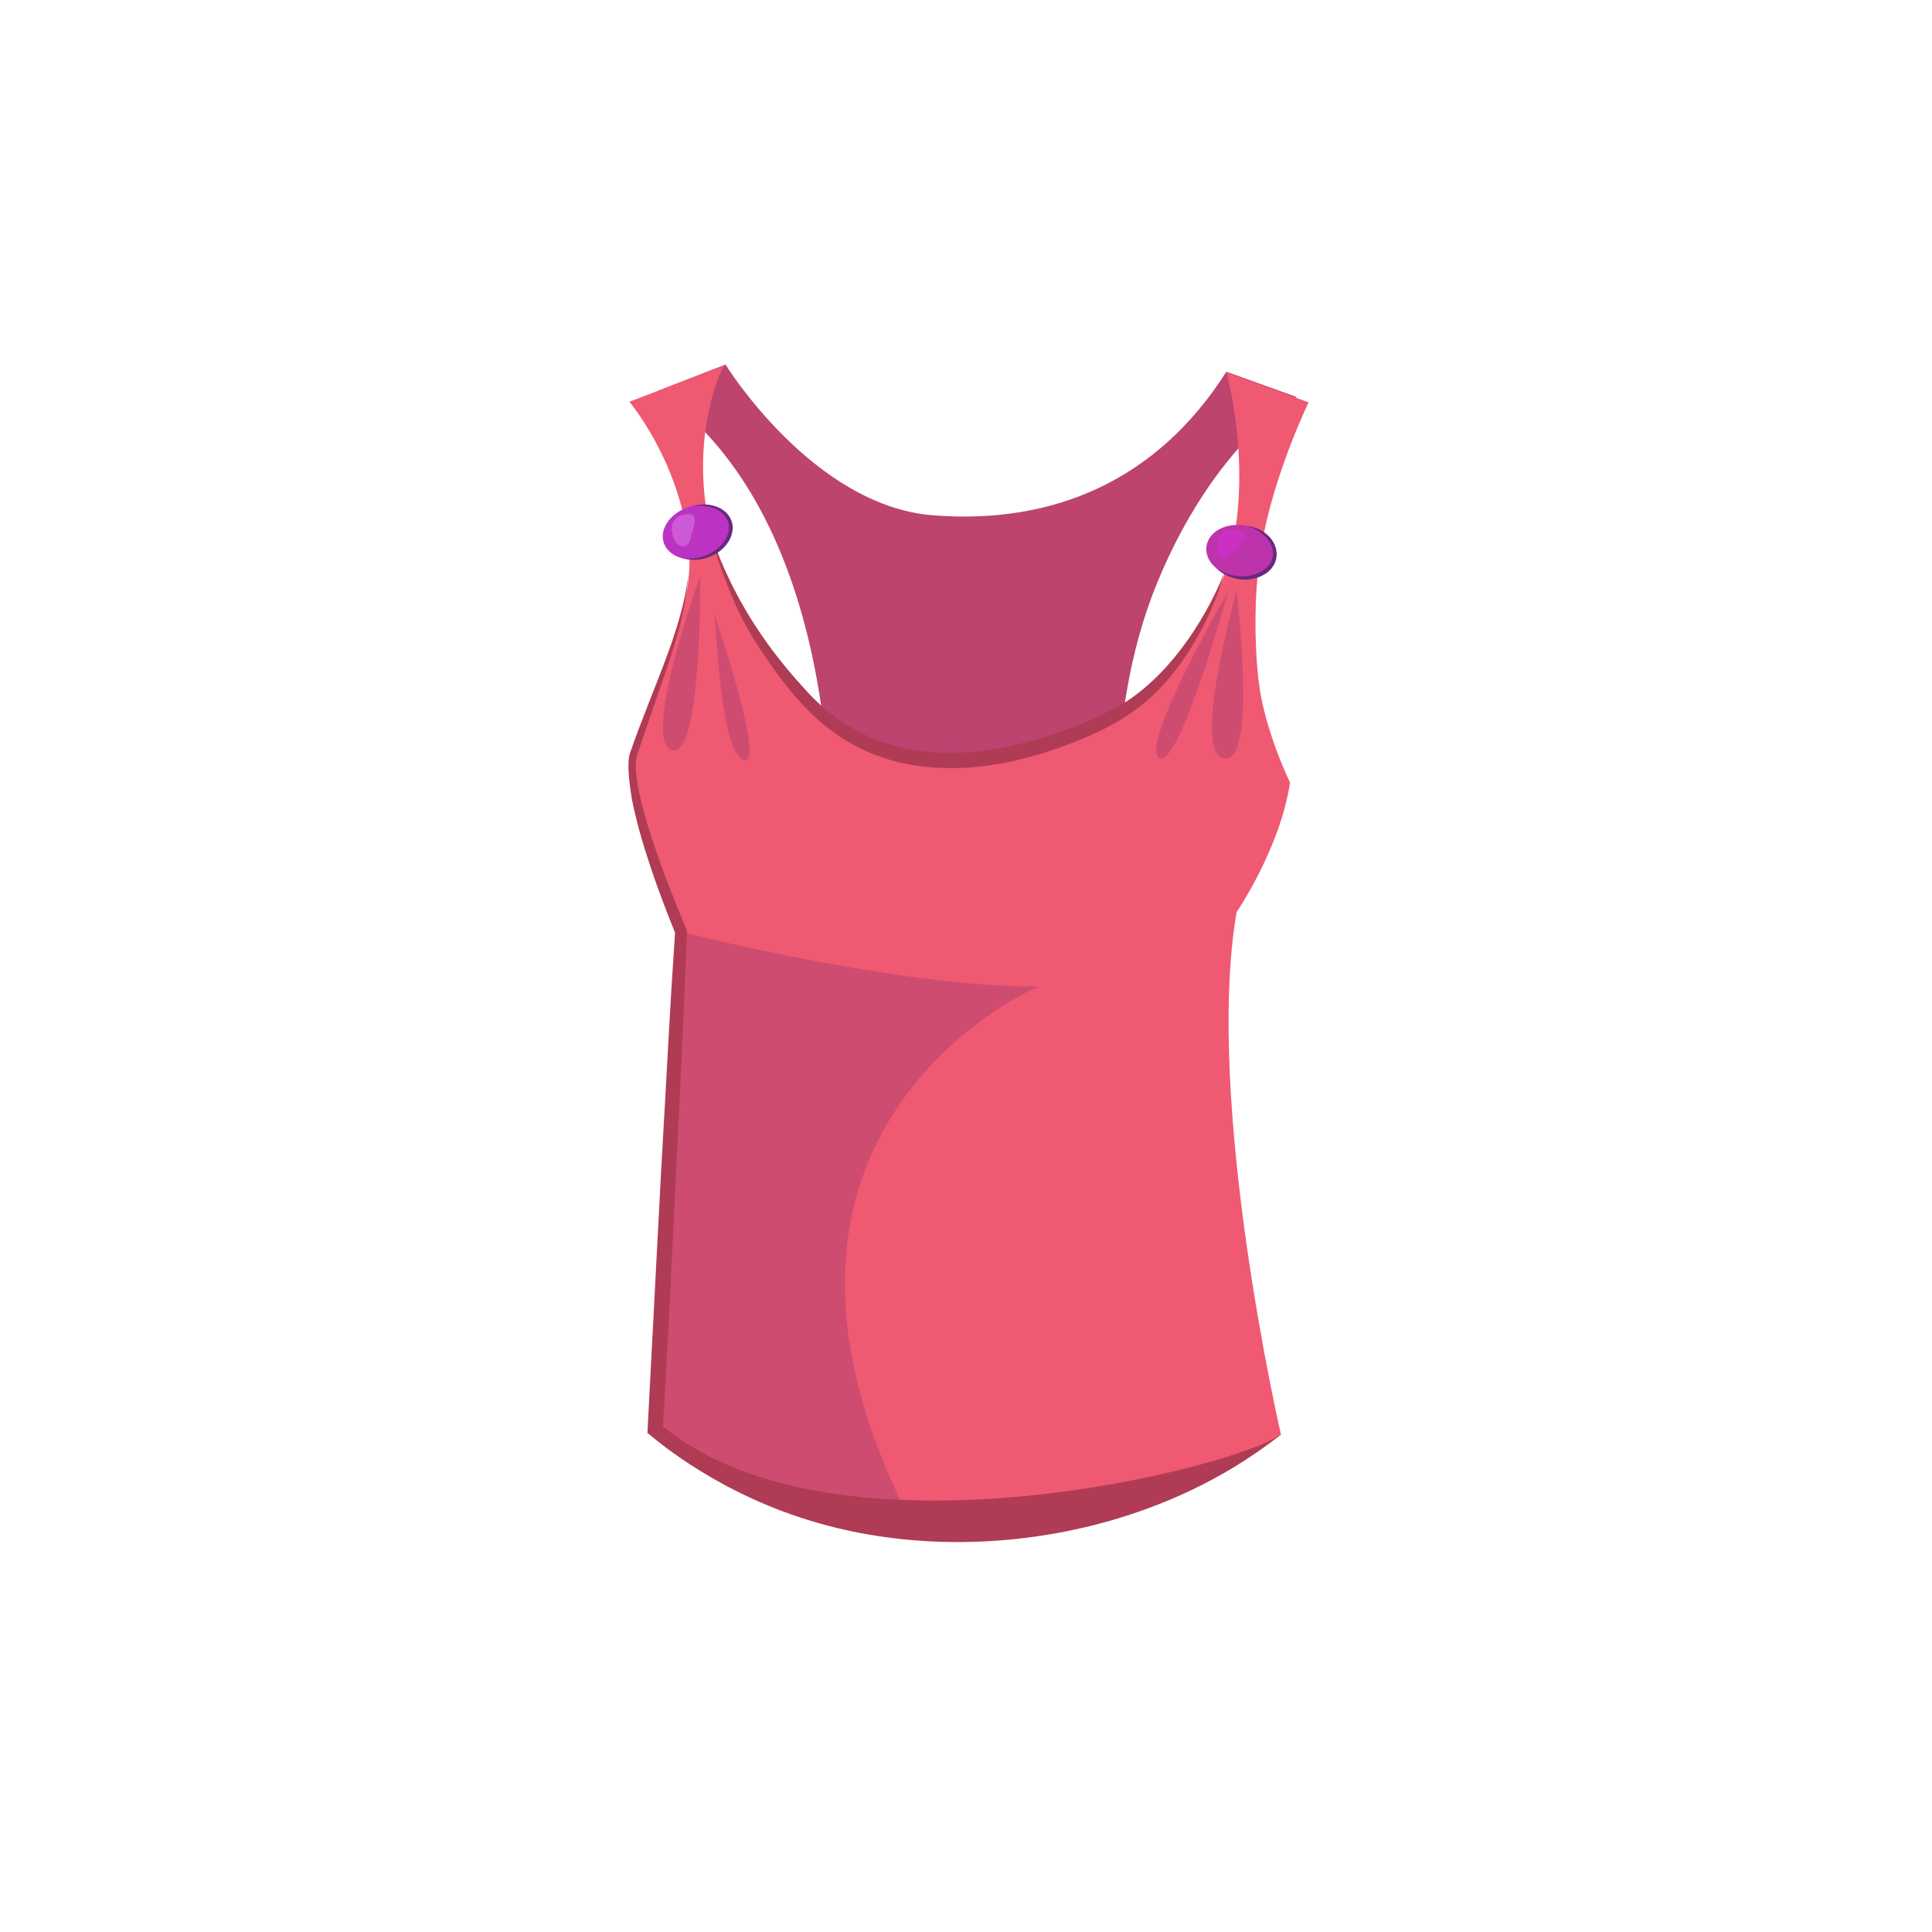
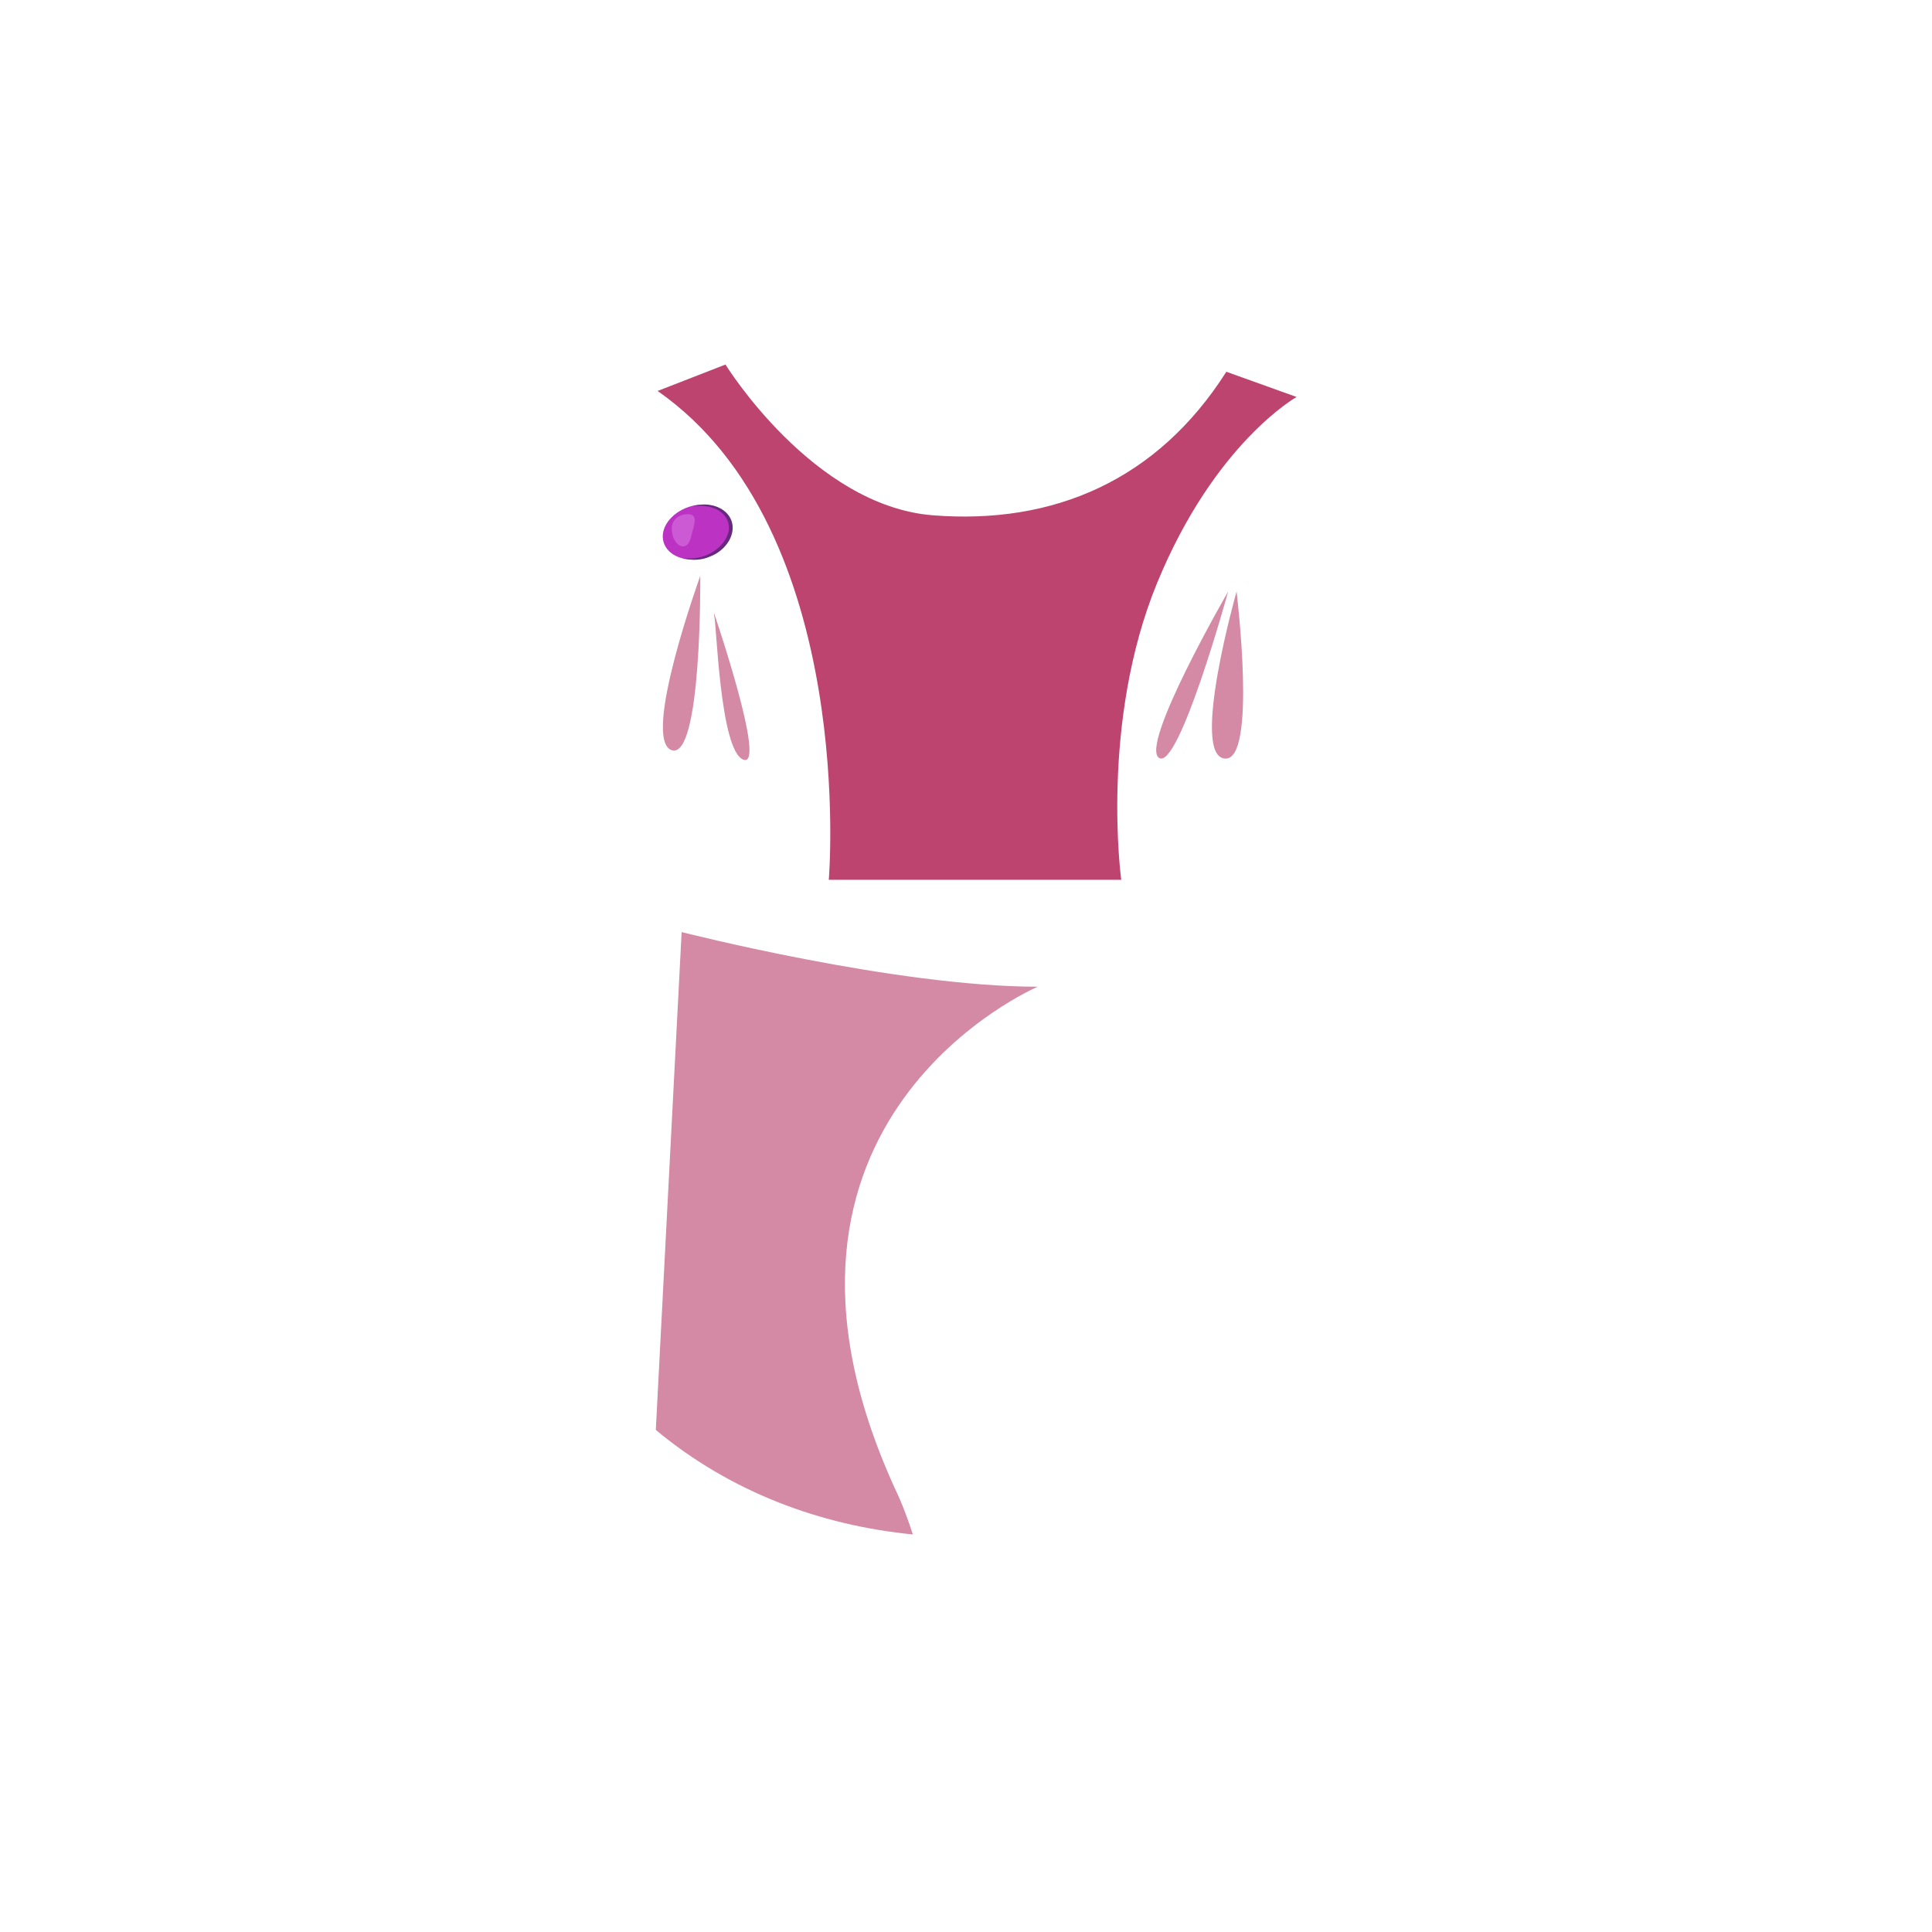
<svg xmlns="http://www.w3.org/2000/svg" version="1.1" id="Layer_1" x="0" y="0" viewBox="0 0 321.7 321.7" xml:space="preserve">
  <style>.st2{opacity:.63;fill:#bc446f}.st5{fill:#68287f}</style>
  <path d="M109.5 65.1l11.3-4.4s14.5 23.5 34.5 25.1c20.1 1.6 37.4-5.8 48.9-23.9l11.7 4.2s-13.6 7.6-23.2 30.9c-9.6 23.3-6 49.5-6 49.5H138c0 .2 4.9-58.1-28.5-81.4z" fill="#bc446f" />
-   <path d="M104.8 66.9s8.4 9.9 9.9 24.1c1.1 10.8-5.9 23.9-8.9 34.1 0 0-3 4.1 7.7 30.1l-4.3 82.9c30.7 25.6 76.9 21.7 104.1.8 0 0-12.8-55.3-7.4-87 0 0 7.3-10.7 8.9-21.6 0 0-4-8.2-5.1-16-.5-3.3-1.3-13.4.3-23.1 2-12.1 7.9-24.2 7.9-24.2l-13.7-5s4 14 1.1 28.4c-2.4 12-10.8 24.4-20 29.1-11 5.6-25.9 9.7-38 5.5-9.5-3.3-14.5-9.4-20.6-18-3.4-4.8-6.7-12.2-8-17.1-4.4-16.1 1.4-28.8 2-29.1l-15.9 6.1z" fill="#ef5972" />
  <path class="st2" d="M172.8 164.3c-23.7 0-59.3-9.1-59.3-9.1l-4.3 82.9c12.5 10.4 27.5 15.9 42.8 17.4-.8-2.5-1.8-5.2-3.1-7.9-27.8-61.3 23.9-83.3 23.9-83.3zm31.7-65.8s-14.8 25.6-11.5 27.7 11.5-27.7 11.5-27.7zm1.4 0s-7.7 27.2-2 27.8c5.5.7 2-27.8 2-27.8z" />
-   <path d="M127.8 109.9c6 8.8 12.6 15.3 23.6 17.4 5.8 1 12.9 1 22.3-1.9 13.1-4.2 18.8-8.7 24.1-16.7 2.7-4.2 4.8-8.7 6.1-13.4-3.5 8.6-9.6 17.6-17.6 22.3-4.2 2.2-8.7 4.1-13.3 5.4-14.8 4.4-29 3.2-39.2-8.5-6.9-7.5-11.9-15.6-15.1-24.6.5 2.4 1.3 4.7 2.2 7 2.5 6.5 4.5 9.5 6.9 13zm-17.4 127.6c2.4-43.7.3-4.7 2.1-40.8 1.3-26.9 1-20 1.9-41.7 0-.1-10.2-23.4-8.3-29.3 0-.1.1-.3.1-.3 4.8-14.4 7.9-21.4 8.4-29.6-1.1 9.4-5.9 18.6-9.7 29.6-.6 1.8 0 5.7.3 7.6 1.4 7.2 4.6 15.9 7.2 22.3-1 14.9-1 16.9-2.4 41.2-.2 4.3.8-15.6-2.2 42.1.6.4 9.9 8.9 25.2 14 26.6 8.9 59.1 3.2 80.2-13.7-7.5 5.5-73.8 22.4-102.8-1.4z" fill="#af3c54" />
  <path d="M121.5 86.9c.7 2.3-1.2 4.9-4.2 5.9s-6.1-.2-6.8-2.5c-.7-2.3 1.2-4.9 4.2-5.9s6.1.2 6.8 2.5z" fill="#bc33c4" />
  <path class="st5" d="M113.6 92.9c3.5.6 6.8-1.5 7.6-4 .9-2.6-1.6-5.2-5.9-4.6 4-1.2 7.6 1.4 6.5 4.8-.5 1.6-1.9 2.9-3.4 3.5-1.5.7-3.2.8-4.8.3z" />
  <path d="M113.8 85.7s-2.3.4-1.9 2.9c.3 2.4 2.5 3.4 3.1 1 .6-2.4 1.6-4.4-1.2-3.9z" opacity=".29" fill="#f6bcff" />
-   <path d="M212.3 92.7c-.4 2.4-3.2 3.9-6.4 3.4-3.1-.5-5.4-2.8-5-5.2.4-2.4 3.2-3.9 6.4-3.4 3.1.5 5.4 2.8 5 5.2z" fill="#bc33ab" />
-   <path class="st5" d="M207.8 87.6c4.1 1.4 5.2 4.9 3.2 6.8-1.8 1.9-5.7 2.2-8.5.2 1.1 1.1 2.8 1.8 4.4 1.9 1.6.1 3.4-.4 4.6-1.6 2.5-2.7.4-6.7-3.7-7.3z" />
-   <path d="M205.9 88.2s-2.2-.6-3 1.7c-.8 2.3.7 4.1 2.3 2.2 1.6-1.8 3.4-3.1.7-3.9z" opacity=".29" fill="#f62aff" />
  <path class="st2" d="M116.6 95.9s-9.8 27.1-4.8 29c5.1 1.8 4.8-29 4.8-29zm2.3 6.2v.4c.4.4.9 22.6 4.9 24 3.9 1.4-4.9-24.4-4.9-24.4z" />
</svg>